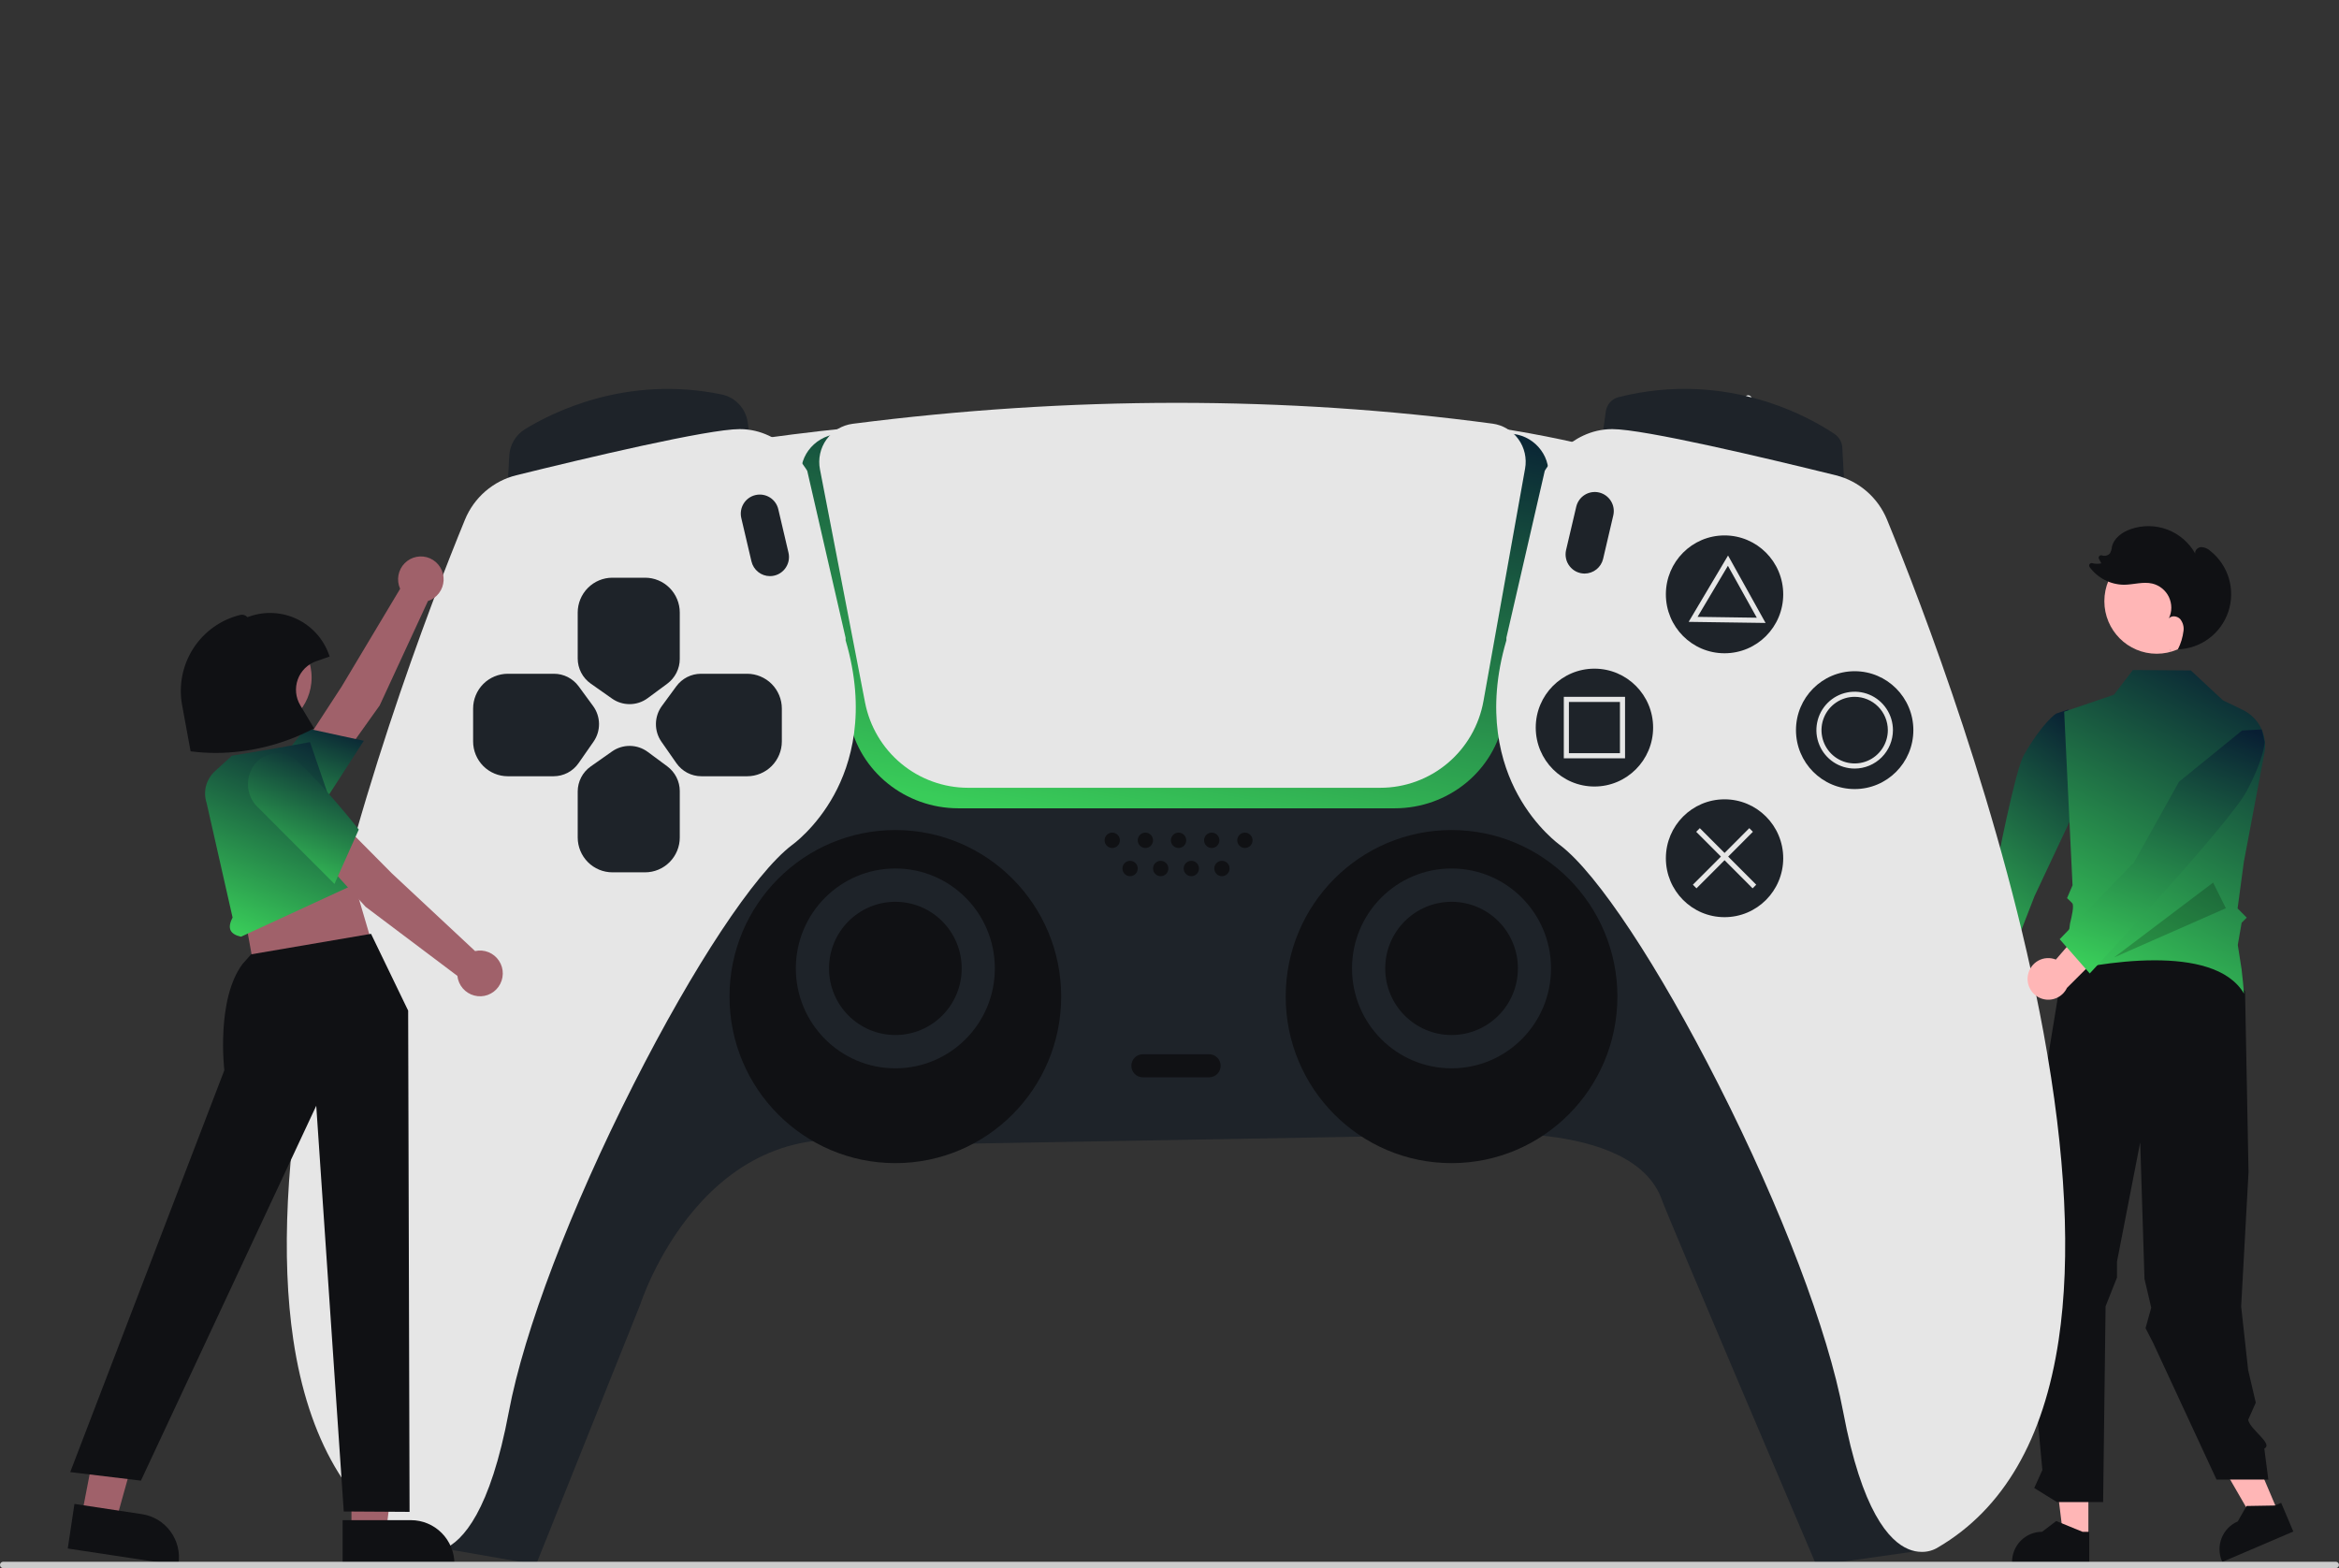
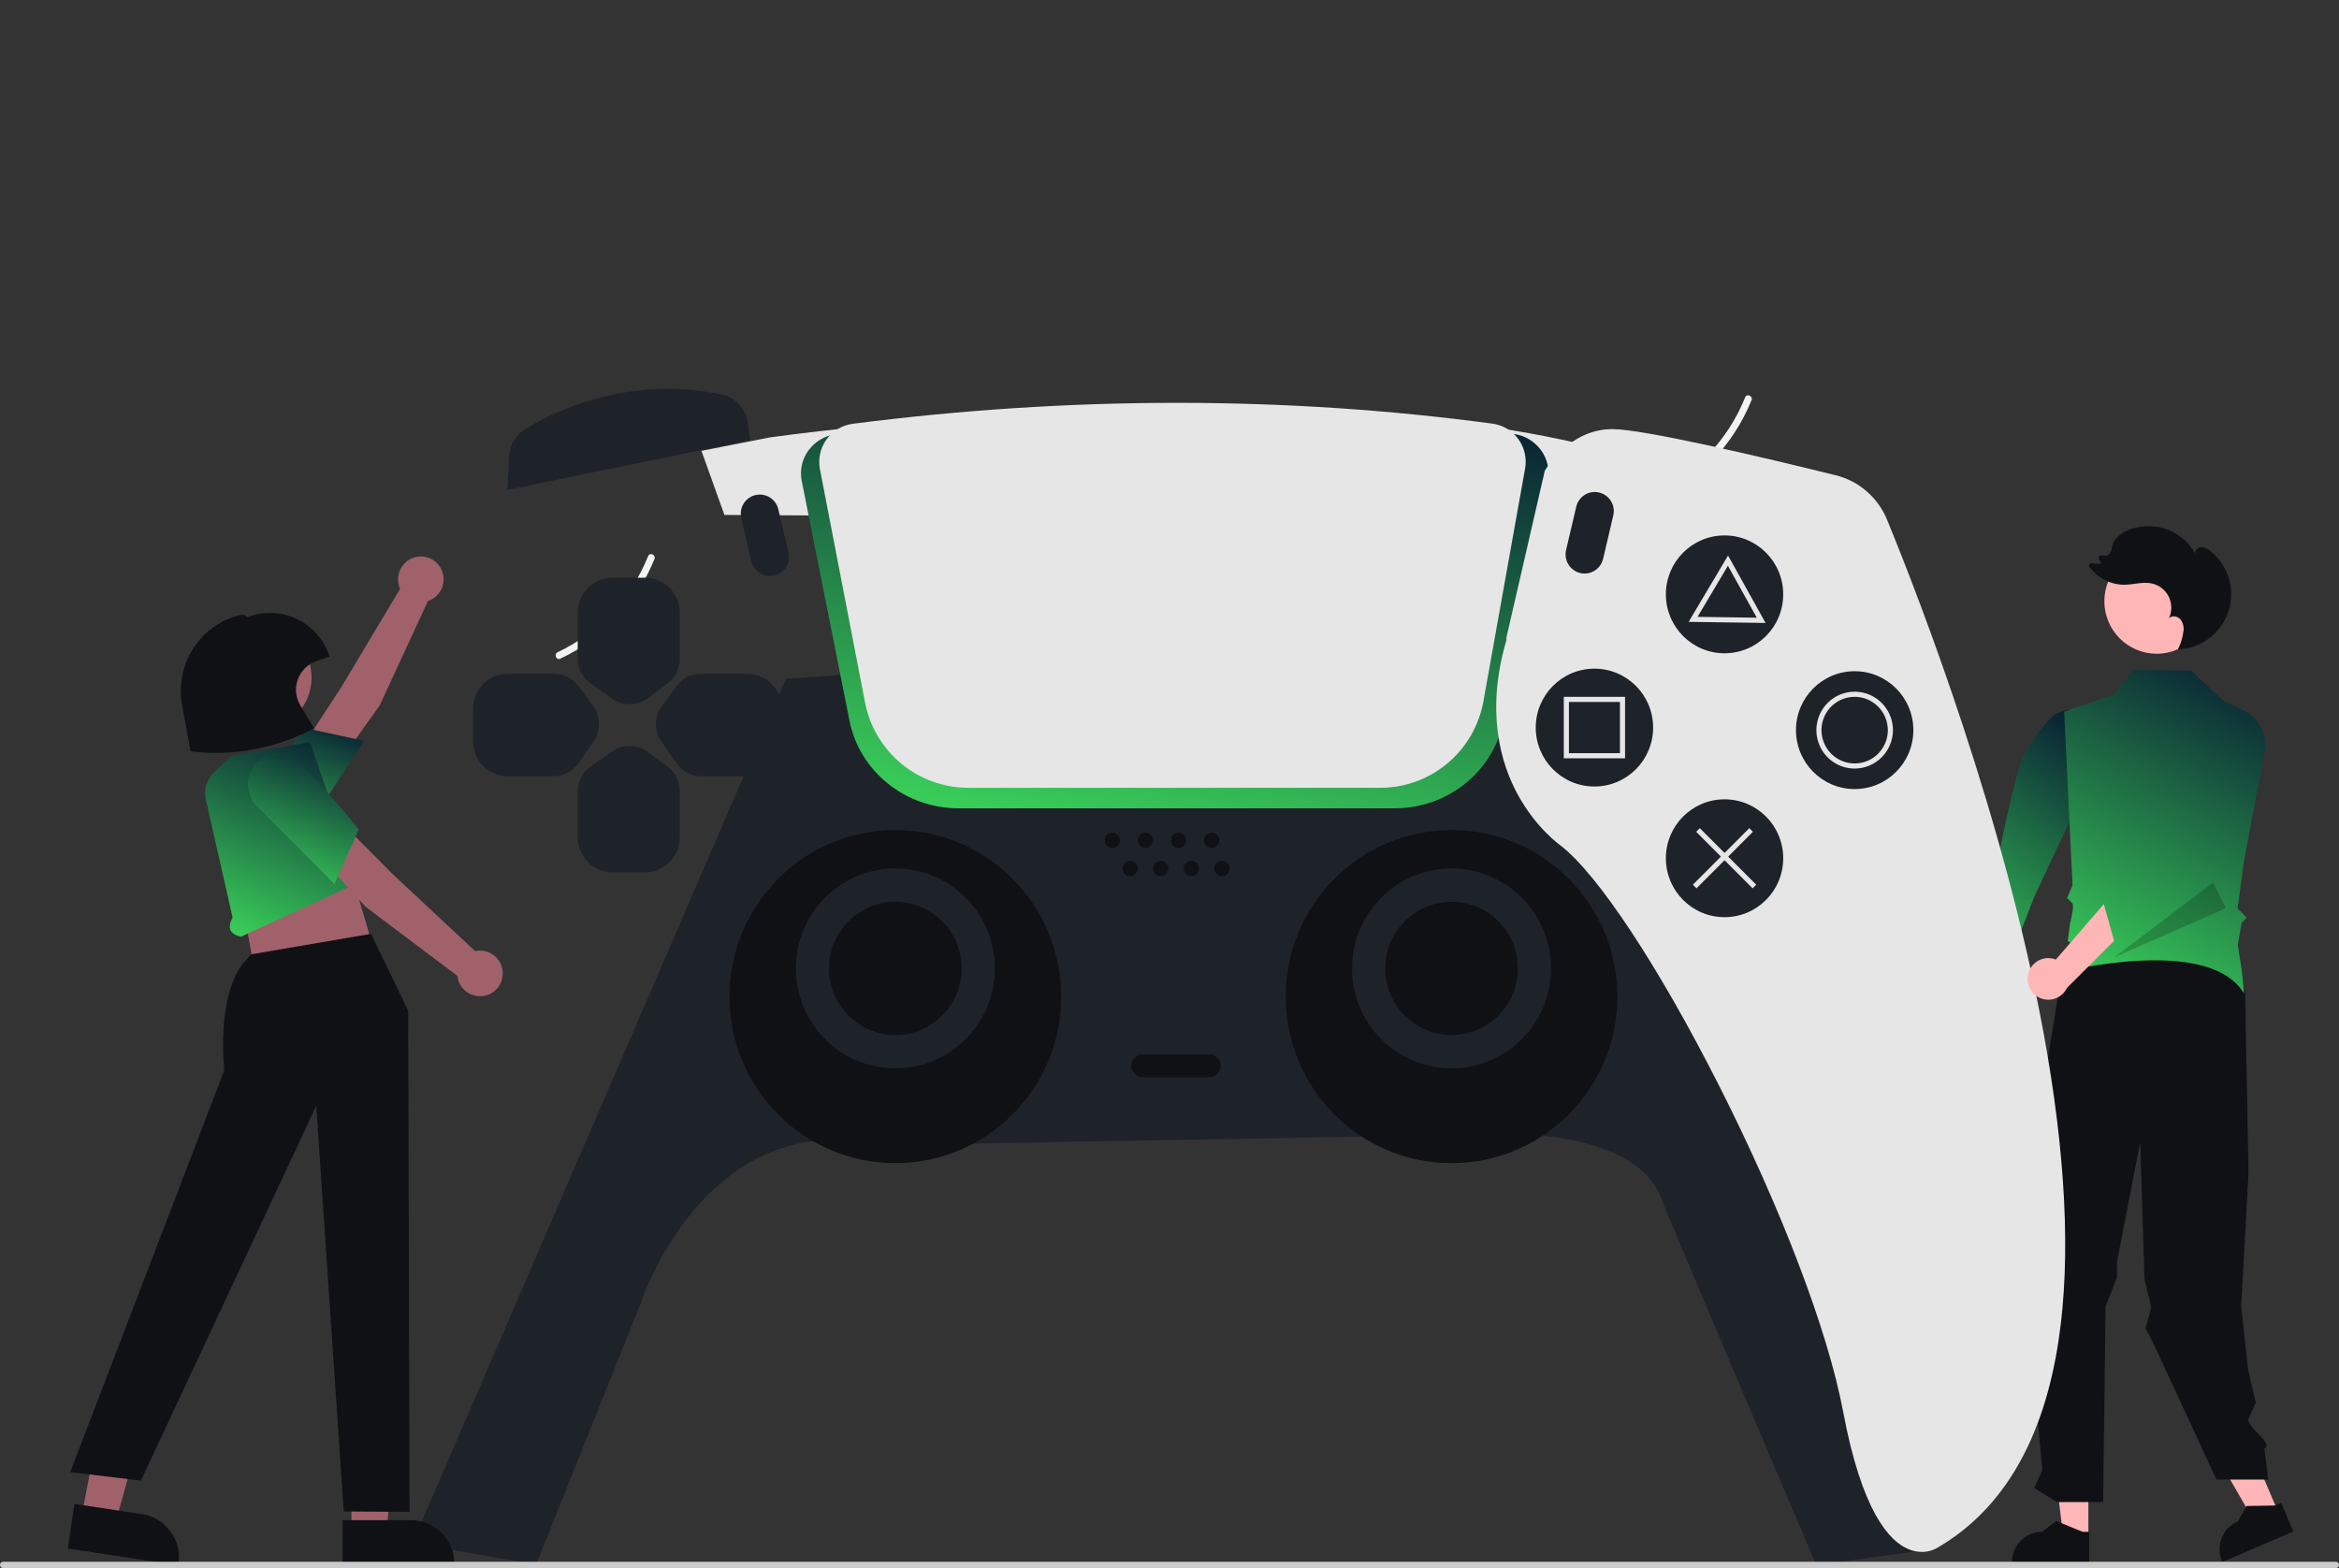
<svg xmlns="http://www.w3.org/2000/svg" width="88" height="59" viewBox="0 0 88 59" fill="none">
  <rect x="0" y="0" width="88" height="59" fill="#333333" stroke="none" />
  <g clip-path="url(#clip0_2912_1647)">
    <path d="M85.752 56.99L84.883 57.362L83.041 54.172L84.324 53.623L85.752 56.99Z" fill="#FFB6B6" />
    <path d="M78.571 57.816L77.626 57.816L77.177 54.156H78.571L78.571 57.816Z" fill="#FFB6B6" />
    <path d="M78.604 58.805L75.699 58.805V58.768C75.699 58.467 75.818 58.178 76.03 57.965C76.243 57.752 76.53 57.633 76.83 57.633L77.361 57.228L78.351 57.633L78.604 57.633L78.604 58.805Z" fill="#101114" />
    <path d="M86.281 57.623L83.609 58.767L83.594 58.733C83.477 58.456 83.474 58.143 83.586 57.864C83.698 57.584 83.915 57.361 84.191 57.243L84.522 56.662L85.59 56.644L85.824 56.544L86.281 57.623Z" fill="#101114" />
    <path d="M77.645 36.159L76.209 44.938L76.6 46.246L76.087 47.173L76.84 55.31L76.534 55.986L77.388 56.515H79.126L79.218 49.148L79.647 48.067V47.471L80.521 42.978L80.682 48.117L80.936 49.2L80.722 49.971L81.001 50.512L83.392 55.667H85.341L85.19 54.501C85.539 54.324 84.666 53.805 84.582 53.421L84.869 52.773L84.582 51.548L84.319 49.156L84.596 44.105L84.466 37.304C83.811 36.423 83.086 35.743 82.186 35.553L77.645 36.159Z" fill="#101114" />
    <path d="M81.141 24.597C82.228 24.597 83.11 23.712 83.11 22.619C83.11 21.527 82.228 20.642 81.141 20.642C80.053 20.642 79.172 21.527 79.172 22.619C79.172 23.712 80.053 24.597 81.141 24.597Z" fill="#FFB6B6" />
    <path d="M73.022 38.233C72.998 38.122 72.998 38.007 73.022 37.895C73.047 37.785 73.095 37.68 73.164 37.59C73.234 37.5 73.321 37.426 73.422 37.373C73.522 37.321 73.633 37.291 73.746 37.287L74.54 34.639L75.457 35.742L74.563 38.087C74.558 38.279 74.484 38.462 74.354 38.602C74.224 38.742 74.047 38.829 73.857 38.847C73.667 38.865 73.477 38.812 73.323 38.699C73.169 38.586 73.062 38.42 73.022 38.233Z" fill="#FFB6B6" />
    <path d="M78.168 27.349L77.812 26.696L77.354 26.85C77.354 26.85 76.848 27.177 76.14 28.415C75.813 28.987 75.105 32.656 75.105 32.656L73.45 37.056L75.137 37.342L76.545 33.716L78.177 30.246L78.168 27.349Z" fill="url(#paint0_linear_2912_1647)" />
    <path d="M81.068 36.131C82.455 36.131 83.853 36.405 84.426 37.385C84.411 37.172 84.374 36.802 84.335 36.463L84.192 35.553L84.337 34.717L84.529 34.525L84.185 34.179L84.419 32.436L85.194 28.329C85.254 28.006 85.207 27.672 85.059 27.379C84.911 27.085 84.671 26.85 84.375 26.708L83.632 26.349L82.426 25.225L80.245 25.209L79.533 26.138L77.66 26.777L77.975 33.309L77.768 33.792C77.815 33.834 77.912 33.925 77.965 33.984C78.04 34.067 77.944 34.494 77.881 34.741L77.794 35.4L78.068 35.596L77.712 36.019L77.641 36.555C77.994 36.471 79.524 36.131 81.068 36.131Z" fill="url(#paint1_linear_2912_1647)" />
    <path d="M81.644 24.499C81.653 24.481 81.661 24.462 81.67 24.444C81.666 24.444 81.663 24.444 81.66 24.445L81.644 24.499Z" fill="#101114" />
    <path d="M83.164 20.732C83.071 20.643 82.949 20.591 82.821 20.583C82.694 20.587 82.565 20.703 82.591 20.828C82.357 20.412 81.985 20.092 81.54 19.924C81.094 19.757 80.604 19.752 80.156 19.911C79.839 20.023 79.529 20.247 79.456 20.576C79.449 20.663 79.424 20.746 79.381 20.822C79.344 20.862 79.297 20.891 79.244 20.904C79.191 20.918 79.135 20.915 79.084 20.897L79.081 20.896C79.063 20.89 79.044 20.89 79.026 20.895C79.008 20.9 78.992 20.91 78.98 20.924C78.968 20.938 78.96 20.956 78.958 20.974C78.956 20.993 78.96 21.012 78.969 21.028L79.058 21.196C78.945 21.221 78.828 21.219 78.716 21.189C78.698 21.184 78.678 21.185 78.66 21.192C78.642 21.198 78.627 21.21 78.616 21.226C78.605 21.242 78.599 21.261 78.6 21.28C78.6 21.3 78.606 21.319 78.617 21.334C78.766 21.538 78.96 21.705 79.185 21.821C79.409 21.937 79.657 21.998 79.909 22.001C80.267 21.999 80.629 21.875 80.977 21.957C81.111 21.989 81.237 22.051 81.345 22.139C81.453 22.226 81.54 22.336 81.6 22.461C81.659 22.587 81.691 22.724 81.691 22.863C81.691 23.002 81.66 23.139 81.6 23.265C81.707 23.147 81.914 23.175 82.023 23.29C82.074 23.352 82.111 23.423 82.133 23.5C82.155 23.577 82.161 23.657 82.15 23.736C82.121 23.978 82.049 24.213 81.939 24.431C82.362 24.418 82.771 24.274 83.11 24.02C83.45 23.767 83.703 23.414 83.837 23.011C83.971 22.608 83.978 22.173 83.858 21.765C83.737 21.358 83.495 20.997 83.164 20.732Z" fill="#101114" />
    <path d="M20.984 24.537C22.529 23.805 23.743 22.516 24.384 20.926C24.447 20.768 24.687 20.875 24.624 21.032C23.954 22.686 22.688 24.025 21.079 24.783C20.925 24.855 20.831 24.609 20.984 24.537Z" fill="#F2F4F3" />
    <path d="M62.258 18.561C63.804 17.829 65.017 16.54 65.658 14.95C65.721 14.792 65.962 14.899 65.898 15.056C65.229 16.71 63.963 18.049 62.353 18.807C62.2 18.879 62.106 18.633 62.258 18.561Z" fill="#F2F4F3" />
    <path d="M15.736 57.547L16.643 58.252L20.169 58.867L24.087 49.084C24.087 49.084 26.487 41.545 33.206 43.087L54.804 42.702C54.804 42.702 61.435 42.019 62.531 45.16C62.738 45.755 68.338 58.897 68.338 58.897L72.264 58.34L71.794 47.136L62.469 25.399L46.261 24.382L29.559 25.543L15.736 57.547Z" fill="#1E2329" />
    <path d="M33.686 43.762C37.131 43.762 39.925 40.957 39.925 37.496C39.925 34.036 37.131 31.23 33.686 31.23C30.24 31.23 27.446 34.036 27.446 37.496C27.446 40.957 30.24 43.762 33.686 43.762Z" fill="#101114" />
    <path d="M54.611 43.762C58.057 43.762 60.851 40.957 60.851 37.496C60.851 34.036 58.057 31.23 54.611 31.23C51.166 31.23 48.372 34.036 48.372 37.496C48.372 40.957 51.166 43.762 54.611 43.762Z" fill="#101114" />
    <path d="M26.391 16.964L28.96 16.458C28.96 16.458 48.302 13.686 60.527 16.964L59.603 19.567L27.255 19.374L26.391 16.964Z" fill="#E6E6E6" />
    <path d="M52.471 30.412H36.056C34.063 30.412 32.34 29.026 31.96 27.116L30.163 18.093C30.124 17.896 30.125 17.693 30.168 17.497C30.211 17.301 30.294 17.116 30.412 16.953C30.536 16.783 30.693 16.64 30.873 16.534C31.054 16.427 31.255 16.359 31.463 16.333C40.12 15.254 48.693 15.252 56.943 16.328C57.148 16.353 57.346 16.42 57.525 16.526C57.703 16.631 57.857 16.772 57.979 16.94C58.096 17.1 58.18 17.282 58.224 17.476C58.268 17.669 58.272 17.87 58.235 18.065L56.577 27.061C56.219 29.002 54.492 30.412 52.471 30.412Z" fill="url(#paint2_linear_2912_1647)" />
    <path d="M19.089 18.433L19.16 17.142C19.172 16.941 19.231 16.745 19.334 16.572C19.437 16.399 19.58 16.254 19.751 16.149C20.787 15.51 23.583 14.104 27.151 14.841C27.401 14.893 27.63 15.021 27.805 15.209C27.98 15.396 28.094 15.632 28.131 15.887L28.226 16.558L19.089 18.433Z" fill="#1E2329" />
-     <path d="M69.4 18.433L60.263 16.558L60.416 15.479C60.434 15.351 60.489 15.232 60.575 15.136C60.661 15.04 60.773 14.973 60.897 14.942C65.012 13.905 68.161 15.746 69.028 16.335C69.111 16.391 69.179 16.466 69.228 16.553C69.277 16.64 69.306 16.736 69.312 16.836L69.4 18.433Z" fill="#1E2329" />
-     <path d="M16.188 58.389C15.967 58.391 15.751 58.33 15.564 58.213C13.118 56.778 11.592 54.149 11.034 50.4C10.573 47.304 10.766 43.417 11.606 38.849C13.097 30.749 16.221 22.653 17.495 19.548C17.664 19.138 17.926 18.774 18.261 18.484C18.596 18.195 18.993 17.988 19.422 17.882C22.048 17.233 26.633 16.145 27.83 16.145C29.471 16.145 30.359 17.696 30.368 17.711L30.373 17.724L31.814 24V24.09C32.609 26.791 32.018 28.743 31.382 29.904C30.692 31.165 29.799 31.794 29.79 31.8C28.387 32.873 26.103 36.327 23.829 40.814C21.465 45.477 19.714 50.078 19.143 53.122C18.444 56.847 17.419 57.988 16.683 58.288C16.526 58.354 16.357 58.388 16.188 58.389Z" fill="#E6E6E6" />
    <path d="M51.929 29.64H36.419C35.504 29.639 34.617 29.318 33.911 28.734C33.204 28.149 32.722 27.336 32.546 26.434L30.849 17.658C30.811 17.464 30.814 17.264 30.856 17.071C30.898 16.877 30.979 16.695 31.095 16.534C31.21 16.374 31.357 16.239 31.526 16.137C31.695 16.036 31.884 15.971 32.079 15.945C40.26 14.896 48.36 14.894 56.155 15.94C56.348 15.966 56.533 16.031 56.7 16.132C56.867 16.232 57.012 16.365 57.126 16.523C57.241 16.681 57.322 16.861 57.365 17.051C57.408 17.241 57.413 17.439 57.378 17.631L55.812 26.38C55.648 27.294 55.17 28.122 54.46 28.718C53.75 29.314 52.854 29.641 51.929 29.64Z" fill="#E6E6E6" />
    <path d="M72.302 58.389C72.132 58.388 71.963 58.354 71.806 58.288C71.07 57.988 70.045 56.847 69.346 53.122C68.775 50.078 67.024 45.477 64.66 40.814C62.386 36.327 60.102 32.873 58.697 31.799C58.69 31.794 57.797 31.165 57.107 29.904C56.471 28.743 55.88 26.791 56.675 24.09L56.676 23.989L58.118 17.718L58.121 17.711C58.13 17.696 59.018 16.145 60.659 16.145C61.856 16.145 66.441 17.233 69.067 17.882C69.496 17.988 69.894 18.195 70.228 18.484C70.563 18.774 70.825 19.138 70.994 19.548C72.268 22.653 75.392 30.749 76.883 38.849C77.723 43.417 77.916 47.304 77.455 50.4C76.897 54.149 75.371 56.778 72.921 58.215C72.736 58.331 72.521 58.392 72.302 58.389Z" fill="#E6E6E6" />
    <path d="M33.686 40.195C35.754 40.195 37.429 38.512 37.429 36.436C37.429 34.359 35.754 32.676 33.686 32.676C31.618 32.676 29.942 34.359 29.942 36.436C29.942 38.512 31.618 40.195 33.686 40.195Z" fill="#1E2329" />
    <path d="M33.686 38.942C35.065 38.942 36.182 37.82 36.182 36.436C36.182 35.052 35.065 33.93 33.686 33.93C32.308 33.93 31.19 35.052 31.19 36.436C31.19 37.82 32.308 38.942 33.686 38.942Z" fill="#101114" />
    <path d="M54.611 40.195C56.678 40.195 58.354 38.512 58.354 36.436C58.354 34.359 56.678 32.676 54.611 32.676C52.543 32.676 50.867 34.359 50.867 36.436C50.867 38.512 52.543 40.195 54.611 40.195Z" fill="#1E2329" />
    <path d="M54.612 38.942C55.99 38.942 57.108 37.82 57.108 36.436C57.108 35.052 55.99 33.93 54.612 33.93C53.234 33.93 52.116 35.052 52.116 36.436C52.116 37.82 53.234 38.942 54.612 38.942Z" fill="#101114" />
    <path d="M41.846 31.905C42.005 31.905 42.133 31.776 42.133 31.616C42.133 31.457 42.005 31.327 41.846 31.327C41.687 31.327 41.558 31.457 41.558 31.616C41.558 31.776 41.687 31.905 41.846 31.905Z" fill="#101114" />
-     <path d="M43.093 31.905C43.252 31.905 43.381 31.776 43.381 31.616C43.381 31.457 43.252 31.327 43.093 31.327C42.934 31.327 42.805 31.457 42.805 31.616C42.805 31.776 42.934 31.905 43.093 31.905Z" fill="#101114" />
+     <path d="M43.093 31.905C43.252 31.905 43.381 31.776 43.381 31.616C43.381 31.457 43.252 31.327 43.093 31.327C42.934 31.327 42.805 31.457 42.805 31.616C42.805 31.776 42.934 31.905 43.093 31.905" fill="#101114" />
    <path d="M42.517 32.966C42.676 32.966 42.805 32.837 42.805 32.677C42.805 32.517 42.676 32.388 42.517 32.388C42.358 32.388 42.23 32.517 42.23 32.677C42.23 32.837 42.358 32.966 42.517 32.966Z" fill="#101114" />
    <path d="M43.669 32.966C43.828 32.966 43.957 32.837 43.957 32.677C43.957 32.517 43.828 32.388 43.669 32.388C43.51 32.388 43.381 32.517 43.381 32.677C43.381 32.837 43.51 32.966 43.669 32.966Z" fill="#101114" />
    <path d="M44.821 32.966C44.98 32.966 45.109 32.837 45.109 32.677C45.109 32.517 44.98 32.388 44.821 32.388C44.662 32.388 44.533 32.517 44.533 32.677C44.533 32.837 44.662 32.966 44.821 32.966Z" fill="#101114" />
    <path d="M45.972 32.966C46.132 32.966 46.261 32.837 46.261 32.677C46.261 32.517 46.132 32.388 45.972 32.388C45.813 32.388 45.685 32.517 45.685 32.677C45.685 32.837 45.813 32.966 45.972 32.966Z" fill="#101114" />
    <path d="M44.341 31.905C44.5 31.905 44.629 31.776 44.629 31.616C44.629 31.457 44.5 31.327 44.341 31.327C44.182 31.327 44.053 31.457 44.053 31.616C44.053 31.776 44.182 31.905 44.341 31.905Z" fill="#101114" />
    <path d="M45.589 31.905C45.748 31.905 45.877 31.776 45.877 31.616C45.877 31.457 45.748 31.327 45.589 31.327C45.43 31.327 45.301 31.457 45.301 31.616C45.301 31.776 45.43 31.905 45.589 31.905Z" fill="#101114" />
-     <path d="M46.837 31.905C46.996 31.905 47.125 31.776 47.125 31.616C47.125 31.457 46.996 31.327 46.837 31.327C46.678 31.327 46.549 31.457 46.549 31.616C46.549 31.776 46.678 31.905 46.837 31.905Z" fill="#101114" />
    <path d="M45.492 40.533H42.996C42.882 40.533 42.772 40.487 42.691 40.406C42.61 40.325 42.565 40.214 42.565 40.099C42.565 39.984 42.61 39.874 42.691 39.793C42.772 39.711 42.882 39.666 42.996 39.666H45.492C45.607 39.666 45.717 39.711 45.797 39.793C45.879 39.874 45.924 39.984 45.924 40.099C45.924 40.214 45.879 40.325 45.797 40.406C45.717 40.487 45.607 40.533 45.492 40.533Z" fill="#101114" />
    <path d="M28.967 21.676C28.806 21.676 28.65 21.621 28.524 21.52C28.398 21.42 28.309 21.28 28.272 21.122L27.889 19.49C27.846 19.305 27.878 19.11 27.977 18.948C28.077 18.786 28.237 18.67 28.422 18.627C28.606 18.583 28.801 18.615 28.962 18.715C29.124 18.815 29.239 18.975 29.282 19.161L29.665 20.793C29.69 20.898 29.69 21.008 29.667 21.114C29.643 21.22 29.596 21.319 29.529 21.404C29.462 21.489 29.376 21.558 29.279 21.605C29.182 21.652 29.075 21.676 28.967 21.676Z" fill="#1E2329" />
    <path d="M59.618 21.58C59.51 21.58 59.404 21.555 59.306 21.508C59.209 21.461 59.124 21.392 59.057 21.307C58.989 21.222 58.942 21.123 58.919 21.017C58.895 20.911 58.896 20.802 58.92 20.696L59.303 19.064C59.347 18.879 59.462 18.718 59.623 18.618C59.785 18.518 59.979 18.486 60.164 18.53C60.348 18.574 60.508 18.689 60.608 18.851C60.708 19.013 60.74 19.208 60.696 19.394L60.314 21.026C60.277 21.183 60.188 21.323 60.062 21.424C59.936 21.524 59.779 21.579 59.618 21.58Z" fill="#1E2329" />
    <path d="M23.687 26.493C23.451 26.493 23.221 26.421 23.028 26.285L22.225 25.72C22.074 25.614 21.95 25.472 21.865 25.308C21.78 25.143 21.735 24.961 21.735 24.776V23.046C21.736 22.699 21.873 22.366 22.118 22.12C22.362 21.874 22.694 21.736 23.04 21.736H24.27C24.616 21.736 24.948 21.874 25.192 22.12C25.437 22.366 25.575 22.699 25.575 23.046V24.793C25.575 24.973 25.532 25.151 25.451 25.312C25.37 25.473 25.252 25.613 25.108 25.721L24.368 26.268C24.17 26.415 23.932 26.493 23.687 26.493Z" fill="#1E2329" />
    <path d="M24.27 32.821H23.04C22.694 32.821 22.362 32.682 22.118 32.437C21.873 32.191 21.736 31.858 21.735 31.511V29.781C21.735 29.596 21.78 29.413 21.865 29.249C21.95 29.084 22.074 28.943 22.225 28.837L23.028 28.272C23.225 28.134 23.46 28.061 23.701 28.064C23.941 28.067 24.174 28.145 24.368 28.288L25.108 28.836C25.252 28.944 25.37 29.084 25.451 29.245C25.532 29.406 25.575 29.584 25.575 29.764V31.511C25.575 31.858 25.437 32.191 25.192 32.437C24.948 32.682 24.616 32.821 24.27 32.821Z" fill="#1E2329" />
    <path d="M28.111 29.206H26.388C26.204 29.206 26.022 29.161 25.858 29.076C25.695 28.99 25.554 28.866 25.448 28.714L24.885 27.907C24.747 27.71 24.675 27.474 24.678 27.232C24.681 26.991 24.759 26.757 24.902 26.562L25.447 25.819C25.554 25.674 25.693 25.556 25.854 25.474C26.014 25.393 26.192 25.35 26.371 25.35H28.111C28.456 25.351 28.788 25.489 29.033 25.734C29.277 25.98 29.415 26.313 29.415 26.66V27.896C29.415 28.243 29.277 28.576 29.033 28.822C28.788 29.067 28.456 29.206 28.111 29.206Z" fill="#1E2329" />
    <path d="M20.827 29.206H19.104C18.759 29.206 18.427 29.067 18.182 28.822C17.938 28.576 17.8 28.243 17.8 27.896V26.66C17.8 26.313 17.938 25.98 18.182 25.734C18.427 25.489 18.759 25.351 19.104 25.35H20.844C21.023 25.35 21.201 25.393 21.361 25.474C21.521 25.556 21.661 25.674 21.768 25.819L22.313 26.562C22.456 26.757 22.534 26.991 22.537 27.232C22.54 27.474 22.467 27.71 22.329 27.907L21.767 28.714C21.661 28.866 21.52 28.99 21.357 29.076C21.193 29.161 21.011 29.206 20.827 29.206Z" fill="#1E2329" />
    <path d="M64.882 24.579C66.102 24.579 67.09 23.587 67.09 22.362C67.09 21.138 66.102 20.145 64.882 20.145C63.663 20.145 62.675 21.138 62.675 22.362C62.675 23.587 63.663 24.579 64.882 24.579Z" fill="#1E2329" />
    <path d="M69.778 29.688C70.997 29.688 71.986 28.695 71.986 27.471C71.986 26.247 70.997 25.254 69.778 25.254C68.559 25.254 67.57 26.247 67.57 27.471C67.57 28.695 68.559 29.688 69.778 29.688Z" fill="#1E2329" />
    <path d="M64.882 34.508C66.102 34.508 67.09 33.516 67.09 32.291C67.09 31.067 66.102 30.074 64.882 30.074C63.663 30.074 62.675 31.067 62.675 32.291C62.675 33.516 63.663 34.508 64.882 34.508Z" fill="#1E2329" />
    <path d="M59.987 29.592C61.206 29.592 62.195 28.599 62.195 27.375C62.195 26.15 61.206 25.158 59.987 25.158C58.768 25.158 57.779 26.15 57.779 27.375C57.779 28.599 58.768 29.592 59.987 29.592Z" fill="#1E2329" />
    <path d="M69.778 28.917C69.493 28.917 69.215 28.832 68.978 28.673C68.741 28.514 68.556 28.288 68.448 28.024C68.338 27.76 68.31 27.469 68.366 27.189C68.421 26.908 68.558 26.651 68.76 26.448C68.961 26.246 69.218 26.108 69.497 26.053C69.776 25.997 70.066 26.026 70.329 26.135C70.592 26.244 70.817 26.43 70.975 26.668C71.133 26.905 71.218 27.185 71.218 27.471C71.217 27.854 71.065 28.222 70.795 28.493C70.525 28.764 70.159 28.916 69.778 28.917ZM69.778 26.218C69.531 26.218 69.29 26.291 69.085 26.429C68.879 26.567 68.719 26.762 68.625 26.991C68.53 27.22 68.506 27.472 68.554 27.715C68.602 27.958 68.721 28.182 68.895 28.357C69.07 28.532 69.292 28.652 69.534 28.7C69.776 28.748 70.027 28.724 70.255 28.629C70.483 28.534 70.678 28.373 70.815 28.167C70.952 27.961 71.026 27.719 71.026 27.471C71.025 27.139 70.894 26.82 70.66 26.585C70.426 26.35 70.109 26.218 69.778 26.218Z" fill="#E6E6E6" />
    <path d="M66.426 23.438L63.532 23.397L65.014 20.901L66.426 23.438ZM63.867 23.209L66.096 23.241L65.009 21.287L63.867 23.209Z" fill="#E6E6E6" />
    <path d="M61.139 28.531H58.835V26.218H61.139V28.531ZM59.027 28.338H60.947V26.411H59.027V28.338Z" fill="#E6E6E6" />
    <path d="M66.074 33.286L65.019 32.229L65.949 31.296L65.814 31.159L64.883 32.092L63.952 31.159L63.816 31.296L64.747 32.229L63.691 33.286L63.827 33.423L64.883 32.365L65.938 33.423L66.074 33.286Z" fill="#E6E6E6" />
    <path opacity="0.2" d="M83.264 33.207L79.538 36.023L83.744 34.171L83.264 33.207Z" fill="black" />
    <path d="M14.344 36.677L9.64 36.87L9.064 33.689L13.096 32.435L14.344 36.677Z" fill="#A0616A" />
    <path d="M12.616 28.881L11.566 27.808L12.853 25.833L15.054 22.153C14.982 21.994 14.96 21.817 14.99 21.646C15.021 21.474 15.102 21.316 15.224 21.192C15.346 21.068 15.502 20.984 15.672 20.951C15.843 20.918 16.019 20.938 16.178 21.008C16.337 21.078 16.471 21.195 16.562 21.343C16.654 21.491 16.698 21.663 16.69 21.837C16.681 22.011 16.621 22.179 16.515 22.317C16.41 22.456 16.266 22.559 16.101 22.613L14.284 26.543L12.616 28.881Z" fill="#A0616A" />
    <path d="M11.453 31.33C11.33 31.521 11.154 31.673 10.947 31.767C10.741 31.861 10.511 31.894 10.286 31.86C10.073 31.835 9.871 31.747 9.706 31.608C9.541 31.47 9.42 31.285 9.358 31.078C9.312 30.931 9.299 30.776 9.319 30.624C9.339 30.471 9.392 30.325 9.474 30.195C10.176 29.007 11.47 27.438 11.483 27.422L11.504 27.397L13.687 27.872L11.453 31.33Z" fill="url(#paint3_linear_2912_1647)" />
    <path d="M13.223 57.623L14.527 57.623L15.148 52.57L13.223 52.57L13.223 57.623Z" fill="#A0616A" />
    <path d="M12.891 57.195L15.46 57.195H15.46C15.894 57.195 16.31 57.368 16.617 57.677C16.924 57.985 17.097 58.403 17.097 58.839V58.893L12.891 58.893L12.891 57.195Z" fill="#101114" />
    <path d="M3.066 57.056L4.356 57.252L5.722 52.349L4.031 52.06L3.066 57.056Z" fill="#A0616A" />
    <path d="M2.801 56.584L5.341 56.969L5.342 56.969C5.771 57.034 6.157 57.268 6.414 57.619C6.672 57.97 6.78 58.409 6.715 58.84L6.708 58.893L2.549 58.262L2.801 56.584Z" fill="#101114" />
    <path d="M9.449 35.906L13.96 35.135L15.356 38.024L15.409 56.883L12.933 56.868L11.898 41.604L5.302 55.708L2.642 55.387L8.44 40.268C8.44 40.268 8.121 37.597 9.132 36.261L9.449 35.906Z" fill="#101114" />
    <path d="M7.774 30.213C7.705 30.005 7.697 29.782 7.752 29.569C7.808 29.357 7.923 29.166 8.084 29.018L8.726 28.433L10.533 28.127L11.663 27.921L13.48 33.207L9.068 35.243C8.681 35.159 8.526 34.946 8.751 34.523L7.774 30.213Z" fill="url(#paint4_linear_2912_1647)" />
    <path d="M11.823 31.996L13.085 31.188L14.743 32.86L17.874 35.784C18.043 35.746 18.22 35.761 18.381 35.826C18.541 35.892 18.679 36.004 18.774 36.15C18.87 36.295 18.92 36.466 18.916 36.64C18.913 36.814 18.857 36.983 18.756 37.125C18.655 37.267 18.514 37.374 18.351 37.434C18.188 37.493 18.01 37.501 17.843 37.456C17.675 37.412 17.524 37.318 17.411 37.186C17.298 37.054 17.227 36.891 17.208 36.717L13.756 34.119L11.823 31.996Z" fill="#A0616A" />
    <path d="M9.677 30.348C9.516 30.188 9.405 29.984 9.356 29.761C9.307 29.538 9.323 29.306 9.402 29.092C9.471 28.888 9.598 28.708 9.767 28.574C9.937 28.441 10.141 28.36 10.356 28.342C10.508 28.327 10.662 28.346 10.807 28.397C10.951 28.449 11.083 28.531 11.193 28.639C12.205 29.574 13.466 31.17 13.478 31.186L13.498 31.212L12.584 33.258L9.677 30.348Z" fill="url(#paint5_linear_2912_1647)" />
    <path d="M9.74 27.484C10.836 27.484 11.724 26.592 11.724 25.491C11.724 24.391 10.836 23.498 9.74 23.498C8.644 23.498 7.756 24.391 7.756 25.491C7.756 26.592 8.644 27.484 9.74 27.484Z" fill="#A0616A" />
    <path d="M8.133 28.33C7.826 28.33 7.518 28.311 7.213 28.273L7.171 28.268L6.851 26.526C6.716 25.787 6.867 25.024 7.274 24.394C7.68 23.764 8.312 23.314 9.039 23.136C9.087 23.124 9.138 23.125 9.186 23.14C9.234 23.155 9.277 23.183 9.31 23.221L9.386 23.194C9.678 23.092 9.987 23.048 10.295 23.066C10.604 23.084 10.906 23.162 11.184 23.297C11.463 23.432 11.712 23.621 11.917 23.852C12.123 24.084 12.281 24.354 12.383 24.647L12.402 24.702L11.893 24.88C11.735 24.935 11.591 25.026 11.471 25.144C11.352 25.263 11.26 25.406 11.203 25.565C11.146 25.723 11.125 25.893 11.141 26.061C11.157 26.228 11.211 26.39 11.297 26.535L11.817 27.404L11.762 27.432C10.639 28.013 9.396 28.321 8.133 28.33Z" fill="#101114" />
    <path d="M76.3 36.668C76.323 36.557 76.37 36.452 76.438 36.36C76.506 36.269 76.593 36.194 76.692 36.14C76.792 36.086 76.903 36.055 77.016 36.049C77.129 36.042 77.242 36.061 77.347 36.103L79.152 34.015L79.538 35.398L77.765 37.17C77.682 37.342 77.54 37.479 77.364 37.553C77.188 37.627 76.991 37.634 76.811 37.572C76.63 37.51 76.479 37.384 76.385 37.217C76.29 37.051 76.261 36.855 76.3 36.668Z" fill="#FFB6B6" />
-     <path d="M84.354 27.485L85.093 27.445L85.204 27.917C85.204 27.917 85.193 28.521 84.519 29.778C83.845 31.034 78.622 36.626 78.622 36.626L77.491 35.337L80.287 32.445L81.98 29.414L84.354 27.485Z" fill="url(#paint6_linear_2912_1647)" />
    <path d="M0.12 59H87.88C87.912 59 87.942 58.987 87.965 58.965C87.987 58.942 88 58.912 88 58.88C88 58.848 87.987 58.818 87.965 58.795C87.942 58.772 87.912 58.76 87.88 58.76H0.12C0.088 58.76 0.058 58.772 0.035 58.795C0.013 58.818 0 58.848 0 58.88C0 58.912 0.013 58.942 0.035 58.965C0.058 58.987 0.088 59 0.12 59Z" fill="#CCCCCC" />
  </g>
  <defs>
    <linearGradient id="paint0_linear_2912_1647" x1="74.98" y1="37.574" x2="81.265" y2="29.314" gradientUnits="userSpaceOnUse">
      <stop stop-color="#39CC59" />
      <stop offset="1" stop-color="#081E33" />
    </linearGradient>
    <linearGradient id="paint1_linear_2912_1647" x1="80.094" y1="37.65" x2="86.347" y2="26.128" gradientUnits="userSpaceOnUse">
      <stop stop-color="#39CC59" />
      <stop offset="1" stop-color="#081E33" />
    </linearGradient>
    <linearGradient id="paint2_linear_2912_1647" x1="39.24" y1="30.735" x2="42.4" y2="13.061" gradientUnits="userSpaceOnUse">
      <stop stop-color="#39CC59" />
      <stop offset="1" stop-color="#081E33" />
    </linearGradient>
    <linearGradient id="paint3_linear_2912_1647" x1="10.727" y1="31.97" x2="12.419" y2="27.072" gradientUnits="userSpaceOnUse">
      <stop stop-color="#39CC59" />
      <stop offset="1" stop-color="#081E33" />
    </linearGradient>
    <linearGradient id="paint4_linear_2912_1647" x1="9.582" y1="35.402" x2="12.832" y2="27.827" gradientUnits="userSpaceOnUse">
      <stop stop-color="#39CC59" />
      <stop offset="1" stop-color="#081E33" />
    </linearGradient>
    <linearGradient id="paint5_linear_2912_1647" x1="10.678" y1="33.365" x2="12.752" y2="28.163" gradientUnits="userSpaceOnUse">
      <stop stop-color="#39CC59" />
      <stop offset="1" stop-color="#081E33" />
    </linearGradient>
    <linearGradient id="paint6_linear_2912_1647" x1="79.988" y1="36.826" x2="83.881" y2="27.144" gradientUnits="userSpaceOnUse">
      <stop stop-color="#39CC59" />
      <stop offset="1" stop-color="#081E33" />
    </linearGradient>
    <clipPath id="clip0_2912_1647">
      <rect width="88" height="59" fill="white" />
    </clipPath>
  </defs>
</svg>